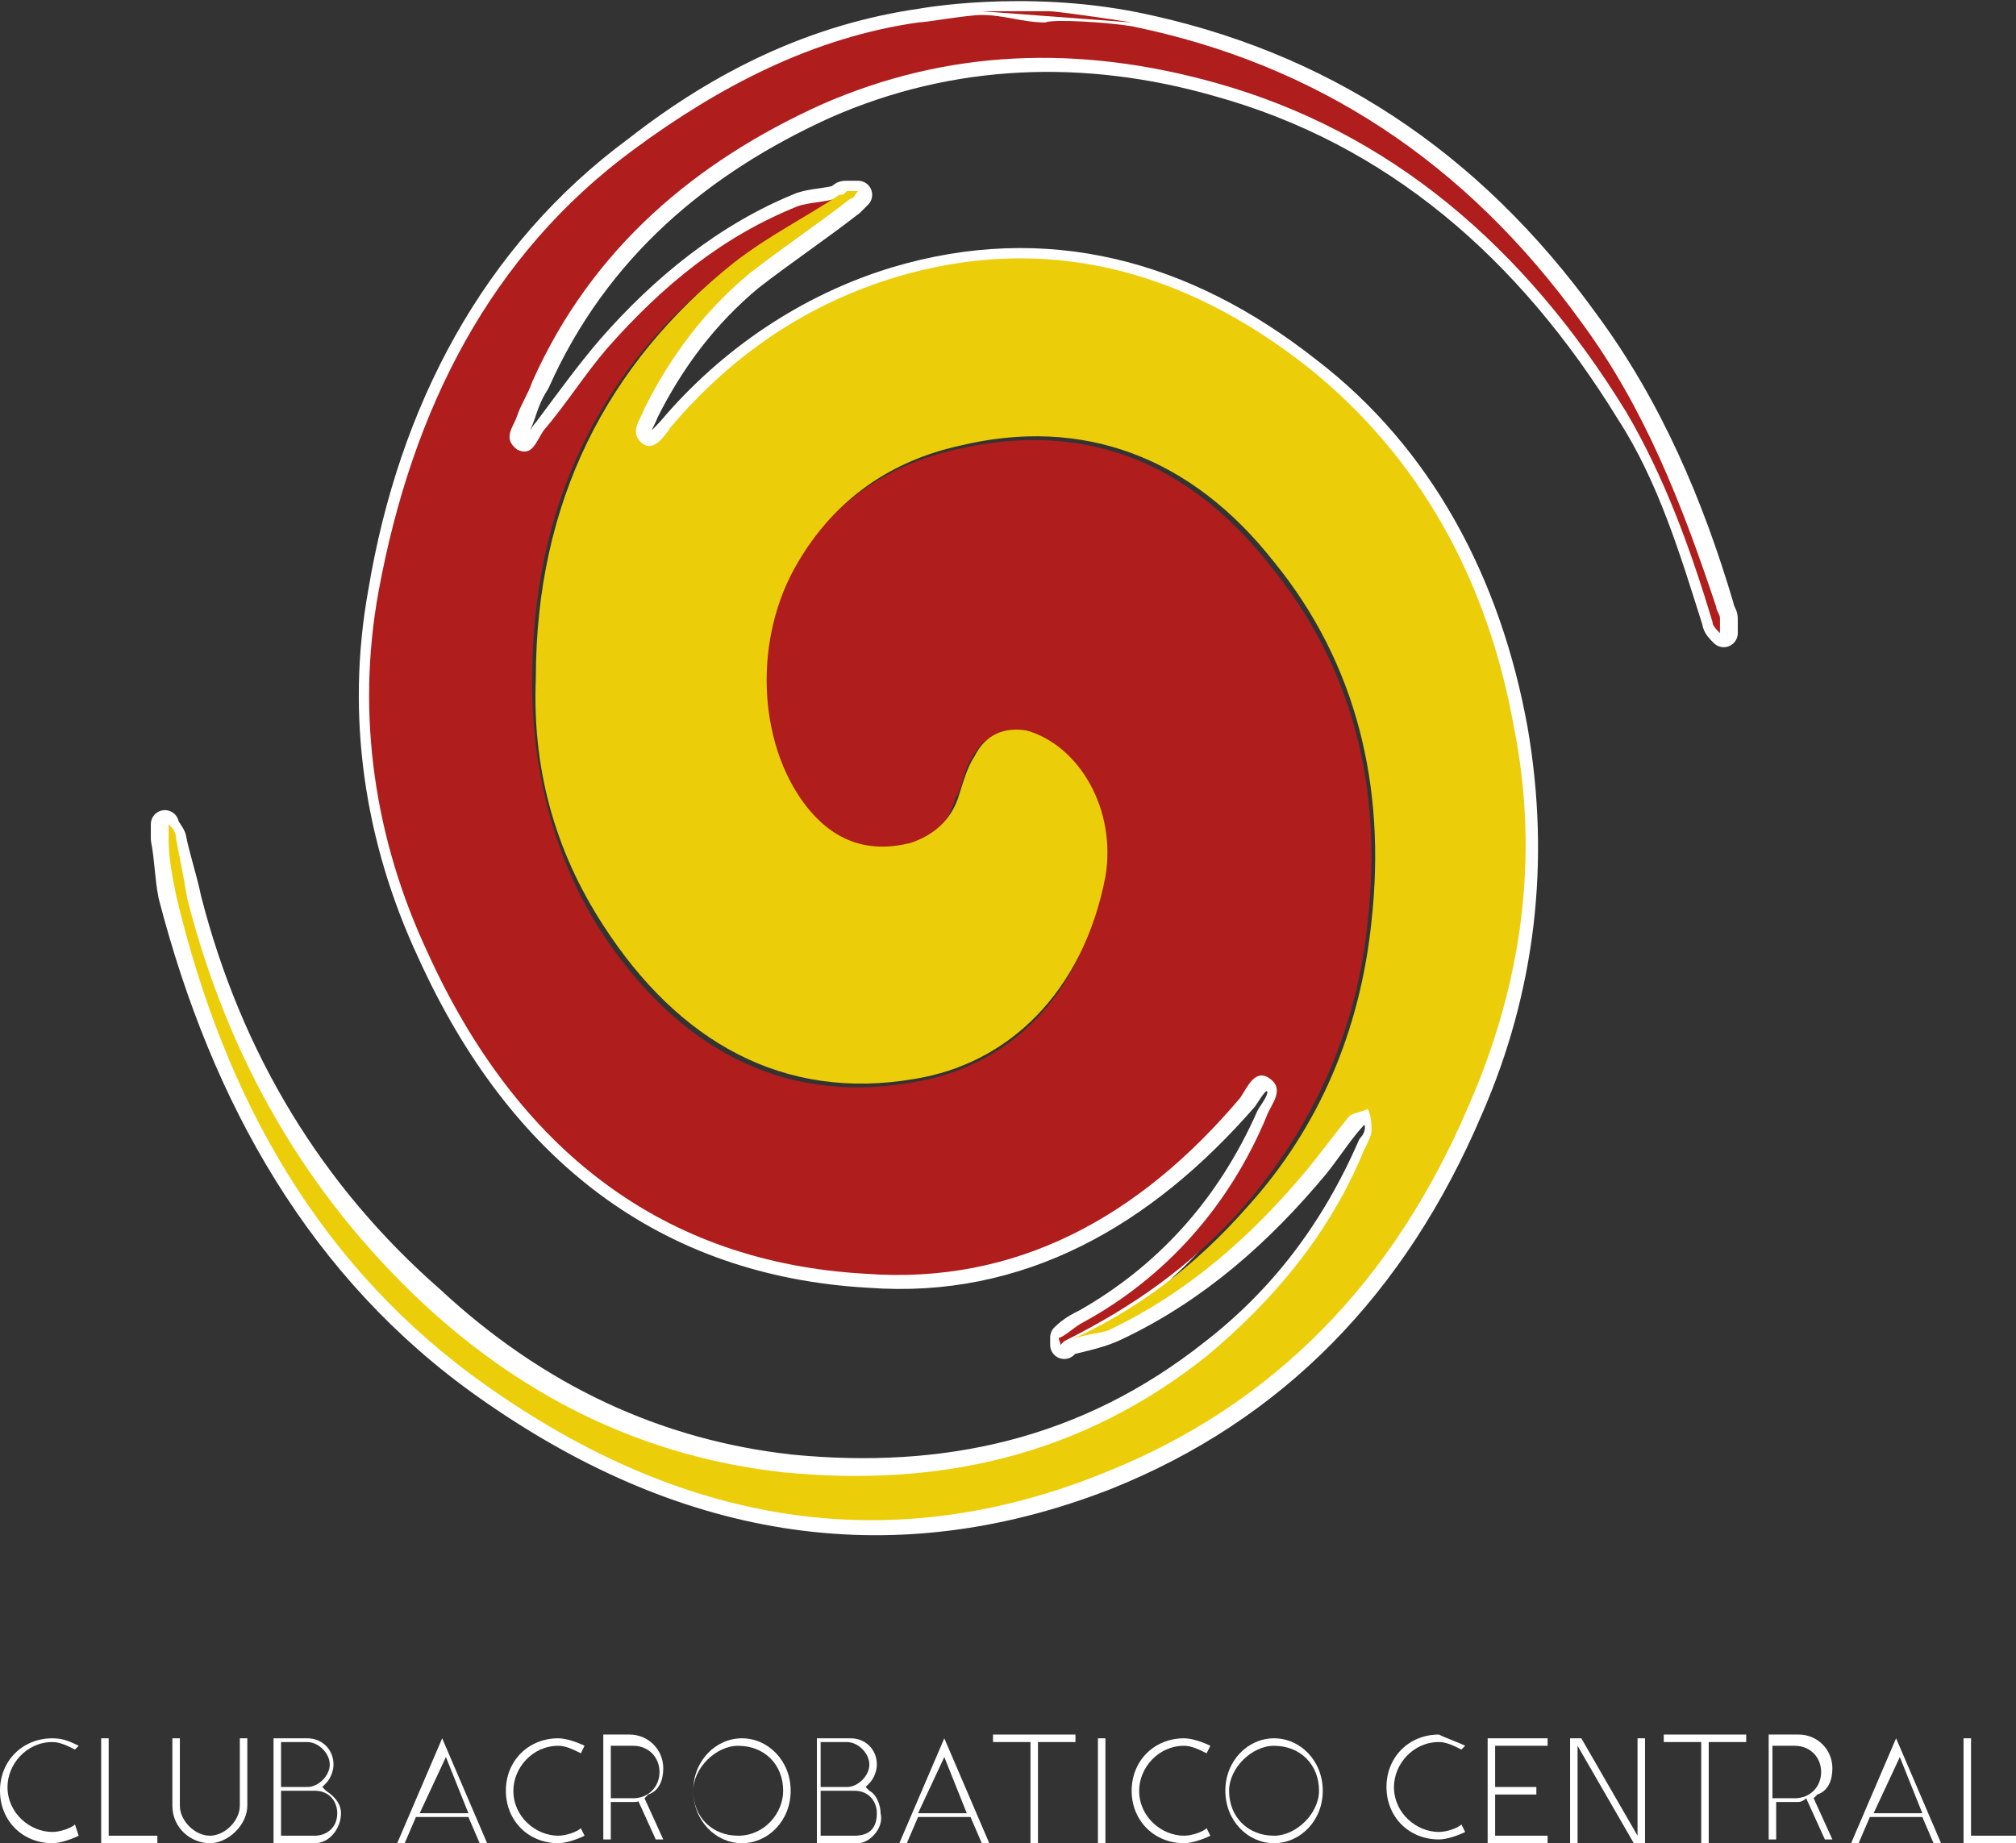
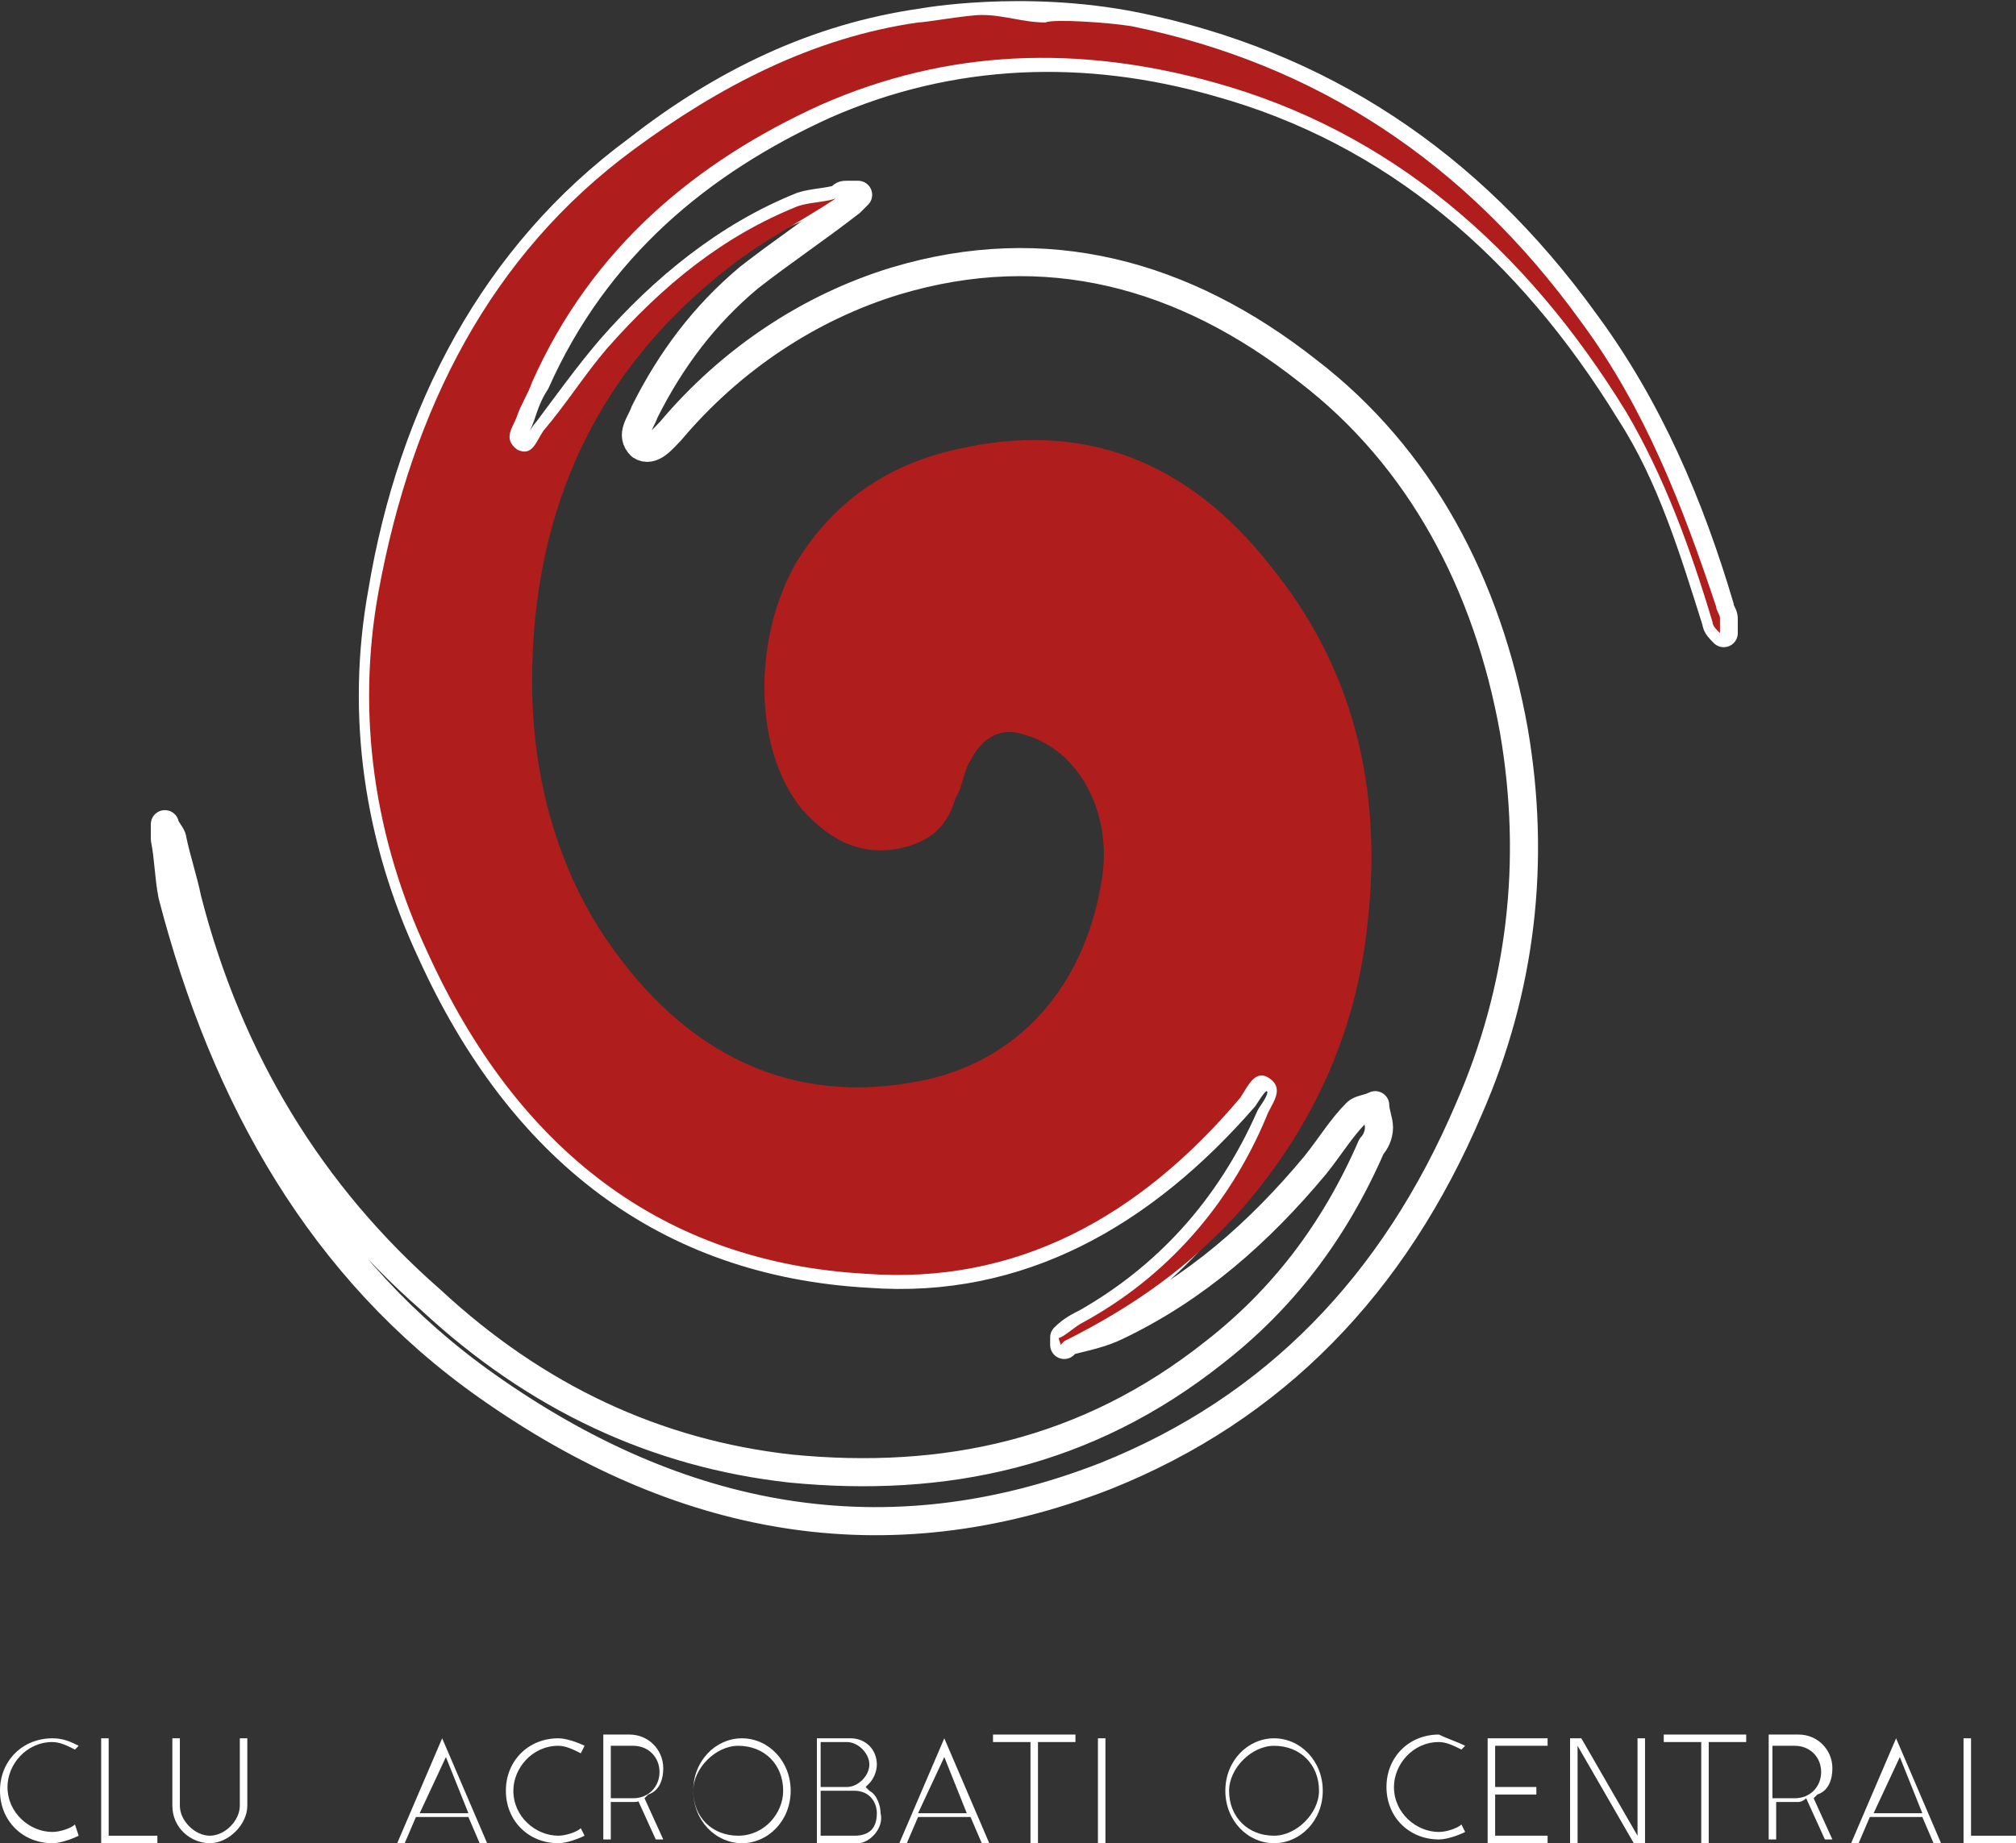
<svg xmlns="http://www.w3.org/2000/svg" version="1.2" baseProfile="tiny" id="Capa_1" x="0px" y="0px" viewBox="0 0 53.8 49.2" xml:space="preserve">
  <rect x="0" y="0" width="53.8" height="49.2" fill="#333333" stroke="none" />
  <path fill="none" stroke="#FFFFFF" stroke-width="0.75" stroke-linejoin="round" stroke-miterlimit="10" d="M24.6,0.6  c-2.8,0.4-5.3,1.6-7.6,3.4c-3.8,2.8-6,7-6.8,11.8c-0.6,3.3-0.1,6.6,1.3,9.6c2.4,5.3,6.3,8.3,11.7,8.6c4,0.3,7.3-1.6,10-4.7  c0.2-0.3,0.4-0.7,0.8-0.5c0.4,0.3,0.1,0.7-0.1,1c-1.1,2.5-2.8,4.3-4.9,5.5c-0.2,0.1-0.4,0.2-0.6,0.4c0,0,0,0.1,0,0.2  c0,0,0.1-0.1,0.1-0.1c0.4-0.1,0.9-0.2,1.3-0.4c2.1-1,3.8-2.5,5.3-4.3c0.4-0.5,0.7-1,1.1-1.4c0.1-0.1,0.3-0.1,0.5-0.2  c0,0.2,0.1,0.4,0.1,0.6c0,0.2-0.1,0.4-0.2,0.5c-1,2.3-2.4,4.1-4.2,5.5c-3.4,2.7-7.2,3.5-11.3,3.1c-3.6-0.4-6.8-1.9-9.6-4.5  C8.3,31.9,6.1,28.3,5,24c-0.1-0.5-0.3-1.1-0.4-1.6c0-0.1-0.2-0.3-0.2-0.4c0,0.1,0,0.3,0,0.4c0.1,0.5,0.1,1,0.2,1.5  C6,29.3,8.6,33.9,13,37c5.1,3.6,10.6,4.7,16.5,2.4c4.5-1.8,7.7-5.1,9.7-9.8c1.4-3.2,1.8-6.6,1.2-10.1c-0.7-3.9-2.5-7.3-5.5-9.6  c-3.3-2.6-7-3.6-11-2.4c-2.3,0.7-4.4,2.1-6,4c-0.2,0.2-0.5,0.6-0.8,0.4c-0.3-0.3,0-0.6,0.1-0.9c0.7-1.4,1.6-2.6,2.8-3.6  c0.9-0.7,1.8-1.3,2.7-2c0.1-0.1,0.1-0.1,0.2-0.2c-0.1,0-0.2,0-0.3,0c-0.1,0-0.1,0-0.2,0.1c-0.3,0.1-0.7,0.1-1,0.2  c-2,0.8-3.7,2.2-5.1,3.8c-0.6,0.7-1.1,1.4-1.7,2.2c-0.2,0.2-0.3,0.7-0.7,0.5c-0.4-0.2-0.1-0.6,0-0.9c0.1-0.3,0.2-0.6,0.4-0.9  c1.6-3.6,4.4-5.9,7.7-7.4c3.4-1.5,7-1.6,10.5-0.6c4.7,1.3,8.3,4.4,11,8.8c1.1,1.7,1.7,3.7,2.3,5.6c0,0.1,0.1,0.2,0.2,0.3  c0-0.1,0-0.3,0-0.4c0-0.1-0.1-0.2-0.1-0.3c-0.8-2.7-1.9-5.3-3.6-7.6c-3.1-4.3-7.1-6.9-12-7.9C27.3,0.1,24.6,0.6,24.6,0.6z" />
  <path fill="none" stroke="#FFFFFF" stroke-width="0.75" stroke-linejoin="round" stroke-miterlimit="10" d="M27.9,0.3" />
  <path fill="#AF1D1C" d="M30.2,0.7c4.9,1,8.9,3.6,12,7.9c1.7,2.3,2.7,4.9,3.6,7.6c0,0.1,0.1,0.2,0.1,0.3c0,0.1,0,0.3,0,0.4  c-0.1-0.1-0.2-0.2-0.2-0.3c-0.6-2-1.3-3.9-2.3-5.6c-2.7-4.4-6.3-7.5-11-8.8c-3.6-1-7.1-0.9-10.5,0.6c-3.3,1.5-6.1,3.8-7.7,7.4  c-0.1,0.3-0.3,0.6-0.4,0.9c-0.1,0.3-0.4,0.6,0,0.9c0.4,0.2,0.5-0.2,0.7-0.5c0.6-0.7,1.1-1.5,1.7-2.2c1.5-1.7,3.1-3,5.1-3.8  c0.3-0.1,0.7-0.1,1-0.2c-0.9,0.6-1.9,1.1-2.8,1.8c-3.5,2.7-5.3,6.4-5.3,11.1c0,2.4,0.6,4.7,1.8,6.6c2,3.1,4.8,4.7,8.3,4.1  c2.6-0.4,4.6-2.3,5.1-5.4c0.3-1.8-0.6-3.5-2.1-3.9c-0.6-0.2-1.1,0.1-1.4,0.7c-0.2,0.3-0.2,0.7-0.4,1c-0.2,0.7-0.6,1.1-1.3,1.3  c-1.1,0.3-2-0.1-2.8-1c-1.3-1.6-1.3-4.5-0.2-6.5c1-1.7,2.5-2.7,4.3-3.1c3.4-0.8,6.2,0.3,8.4,3.1c2.2,2.7,3,5.9,2.6,9.5  c-0.3,3-1.5,5.5-3.3,7.6c-1.4,1.6-3,2.7-4.8,3.6c0,0-0.1,0.1-0.1,0.1c0-0.1-0.1-0.2,0-0.2c0.2-0.1,0.4-0.3,0.6-0.4  c2.2-1.2,3.9-3.1,4.9-5.5c0.1-0.3,0.5-0.7,0.1-1c-0.4-0.3-0.6,0.2-0.8,0.5c-2.7,3.2-6,5-10,4.7c-5.4-0.3-9.3-3.3-11.7-8.6  c-1.4-3-1.9-6.3-1.3-9.6c0.9-4.9,3-9,6.8-11.8c2.3-1.7,4.8-3,7.6-3.4c0.2,0,1.3-0.2,1.7-0.2c0.6,0,1.1,0.2,1.7,0.2  C28.1,0.5,29.6,0.6,30.2,0.7z" />
  <path fill="#C14F51" d="M27.9,0.3c-0.6,0-1.1,0-1.7,0C26.8,0.3,27.4,0.3,27.9,0.3z" />
-   <path fill="#ECCD0A" d="M28.5,35.8c1.8-0.8,3.4-2,4.8-3.6c1.9-2.1,3-4.7,3.3-7.6C37,21,36.2,17.7,34,15c-2.2-2.8-5.1-3.9-8.4-3.1  c-1.8,0.4-3.3,1.4-4.3,3.1c-1.2,2-1.1,4.8,0.2,6.5c0.7,0.9,1.6,1.3,2.8,1c0.6-0.2,1.1-0.6,1.3-1.3c0.1-0.3,0.2-0.7,0.4-1  c0.3-0.6,0.8-0.8,1.4-0.7c1.4,0.4,2.4,2.1,2.1,3.9c-0.6,3.1-2.6,5-5.1,5.4c-3.5,0.6-6.3-1-8.3-4.1c-1.3-2-1.9-4.2-1.8-6.6  c0-4.7,1.9-8.4,5.3-11.1c0.9-0.7,1.9-1.2,2.8-1.8c0.1,0,0.1,0,0.2-0.1c0.1,0,0.2,0,0.3,0c-0.1,0.1-0.1,0.2-0.2,0.2  c-0.9,0.7-1.8,1.3-2.7,2c-1.2,1-2.1,2.2-2.8,3.6c-0.1,0.3-0.4,0.6-0.1,0.9c0.3,0.3,0.6-0.1,0.8-0.4c1.7-2,3.7-3.3,6-4  c4-1.2,7.7-0.2,11,2.4c3,2.4,4.8,5.7,5.5,9.6c0.7,3.5,0.2,6.9-1.2,10.1c-2,4.7-5.2,8-9.7,9.8C23.6,41.7,18.1,40.6,13,37  c-4.4-3.1-7-7.6-8.3-13.1c-0.1-0.5-0.2-1-0.2-1.5c0-0.1,0-0.3,0-0.4c0.1,0.1,0.2,0.2,0.2,0.4C4.8,22.9,4.9,23.4,5,24  c1.1,4.3,3.2,7.9,6.3,10.8c2.8,2.6,6,4.1,9.6,4.5c4.1,0.4,7.9-0.4,11.3-3.1c1.8-1.5,3.3-3.3,4.2-5.5c0.1-0.2,0.2-0.4,0.2-0.5  c0-0.2,0-0.4-0.1-0.6c-0.2,0.1-0.4,0.1-0.5,0.2c-0.4,0.5-0.7,0.9-1.1,1.4c-1.5,1.8-3.2,3.3-5.3,4.3C29.4,35.6,28.9,35.6,28.5,35.8z" />
  <g>
    <path fill="#FFFFFF" d="M2.1,46.6L2,46.7c-0.2-0.1-0.4-0.2-0.6-0.2c-0.7,0-1.2,0.6-1.2,1.2c0,0.7,0.6,1.2,1.2,1.2   c0.2,0,0.5-0.1,0.6-0.2L2.1,49c-0.2,0.1-0.5,0.2-0.7,0.2c-0.8,0-1.4-0.6-1.4-1.4c0-0.8,0.6-1.4,1.4-1.4C1.7,46.4,1.9,46.5,2.1,46.6   z" />
    <path fill="#FFFFFF" d="M2.9,46.4V49h1.3v0.2H2.7v-2.8H2.9z" />
    <path fill="#FFFFFF" d="M5.6,49.2c-0.5,0-1-0.4-1-1v-1.8h0.2v1.8c0,0.4,0.4,0.8,0.8,0.8c0.4,0,0.8-0.4,0.8-0.8v-1.8h0.2v1.8   C6.6,48.7,6.1,49.2,5.6,49.2z" />
-     <path fill="#FFFFFF" d="M8.4,49.2H7.3v-2.8h0.9c0.4,0,0.7,0.3,0.7,0.7c0,0.2-0.1,0.4-0.2,0.5l-0.1,0.1l0.1,0.1   C9,48,9.1,48.2,9.1,48.4C9.1,48.8,8.8,49.2,8.4,49.2z M7.5,47.7h0.7c0.3,0,0.6-0.3,0.6-0.6c0-0.3-0.3-0.6-0.6-0.6H7.5V47.7z    M9,48.4c0-0.3-0.2-0.6-0.6-0.6H7.5V49h0.9C8.7,49,9,48.8,9,48.4z" />
    <path fill="#FFFFFF" d="M11.1,48.5l-0.3,0.7h-0.2l1.2-2.8l1.2,2.8h-0.2l-0.3-0.7H11.1z M11.2,48.4h1.3l-0.6-1.5L11.2,48.4z" />
    <path fill="#FFFFFF" d="M15.6,46.6l-0.1,0.2c-0.2-0.1-0.4-0.2-0.6-0.2c-0.7,0-1.2,0.6-1.2,1.2c0,0.7,0.6,1.2,1.2,1.2   c0.2,0,0.5-0.1,0.6-0.2l0.1,0.2c-0.2,0.1-0.5,0.2-0.7,0.2c-0.8,0-1.4-0.6-1.4-1.4c0-0.8,0.6-1.4,1.4-1.4   C15.1,46.4,15.4,46.5,15.6,46.6z" />
    <path fill="#FFFFFF" d="M16.9,48.1l-0.6,0v1h-0.2v-2.8h0.7c0.5,0,0.9,0.4,0.9,0.9c0,0.3-0.1,0.6-0.4,0.7l-0.1,0.1l0.5,1.1h-0.2   l-0.5-1.1C17.1,48.1,17,48.1,16.9,48.1z M16.9,48c0.4,0,0.7-0.3,0.7-0.7s-0.3-0.7-0.7-0.7h-0.6V48H16.9z" />
    <path fill="#FFFFFF" d="M21.1,47.8c0,0.8-0.6,1.4-1.3,1.4c-0.7,0-1.3-0.6-1.3-1.4s0.6-1.4,1.3-1.4C20.5,46.4,21.1,47,21.1,47.8z    M20.9,47.8c0-0.7-0.5-1.2-1.2-1.2c-0.6,0-1.2,0.6-1.2,1.2c0,0.7,0.5,1.2,1.2,1.2C20.4,49,20.9,48.4,20.9,47.8z" />
    <path fill="#FFFFFF" d="M22.9,49.2h-1.1v-2.8h0.9c0.4,0,0.7,0.3,0.7,0.7c0,0.2-0.1,0.4-0.2,0.5l-0.1,0.1l0.1,0.1   c0.2,0.1,0.3,0.4,0.3,0.6C23.6,48.8,23.2,49.2,22.9,49.2z M21.9,47.7h0.7c0.3,0,0.6-0.3,0.6-0.6c0-0.3-0.3-0.6-0.6-0.6h-0.7V47.7z    M23.4,48.4c0-0.3-0.2-0.6-0.6-0.6h-0.9V49h0.9C23.2,49,23.4,48.8,23.4,48.4z" />
    <path fill="#FFFFFF" d="M24.5,48.5l-0.3,0.7H24l1.2-2.8l1.2,2.8h-0.2l-0.3-0.7H24.5z M24.5,48.4h1.3l-0.6-1.5L24.5,48.4z" />
    <path fill="#FFFFFF" d="M28.7,46.5h-1v2.7h-0.2v-2.7h-1v-0.2h2.2V46.5z" />
    <path fill="#FFFFFF" d="M29.5,46.4v2.8h-0.2v-2.8H29.5z" />
-     <path fill="#FFFFFF" d="M32.3,46.6l-0.1,0.2c-0.2-0.1-0.4-0.2-0.6-0.2c-0.7,0-1.2,0.6-1.2,1.2c0,0.7,0.6,1.2,1.2,1.2   c0.2,0,0.5-0.1,0.6-0.2l0.1,0.2c-0.2,0.1-0.5,0.2-0.7,0.2c-0.8,0-1.4-0.6-1.4-1.4c0-0.8,0.6-1.4,1.4-1.4   C31.8,46.4,32.1,46.5,32.3,46.6z" />
    <path fill="#FFFFFF" d="M35.3,47.8c0,0.8-0.6,1.4-1.3,1.4c-0.7,0-1.3-0.6-1.3-1.4s0.6-1.4,1.3-1.4C34.7,46.4,35.3,47,35.3,47.8z    M35.2,47.8c0-0.7-0.5-1.2-1.2-1.2c-0.6,0-1.2,0.6-1.2,1.2c0,0.7,0.5,1.2,1.2,1.2C34.6,49,35.2,48.4,35.2,47.8z" />
    <path fill="#FFFFFF" d="M39.1,46.6L39,46.7c-0.2-0.1-0.4-0.2-0.6-0.2c-0.7,0-1.2,0.6-1.2,1.2c0,0.7,0.6,1.2,1.2,1.2   c0.2,0,0.5-0.1,0.6-0.2l0.1,0.2c-0.2,0.1-0.5,0.2-0.7,0.2c-0.8,0-1.4-0.6-1.4-1.4c0-0.8,0.6-1.4,1.4-1.4   C38.6,46.4,38.9,46.5,39.1,46.6z" />
    <path fill="#FFFFFF" d="M39.9,46.5v1.2H41v0.2h-1.1V49h1.4v0.2h-1.6v-2.8h1.6v0.2H39.9z" />
-     <path fill="#FFFFFF" d="M43.6,49.2l-1.5-2.6l0,2.6h-0.2v-2.8h0.3l1.5,2.6v-2.6h0.2v2.8H43.6z" />
+     <path fill="#FFFFFF" d="M43.6,49.2l-1.5-2.6l0,2.6h-0.2v-2.8h0.3l1.5,2.6v-2.6h0.2v2.8z" />
    <path fill="#FFFFFF" d="M46.6,46.5h-1v2.7h-0.2v-2.7h-1v-0.2h2.2V46.5z" />
    <path fill="#FFFFFF" d="M48,48.1l-0.6,0v1h-0.2v-2.8H48c0.5,0,0.9,0.4,0.9,0.9c0,0.3-0.1,0.6-0.4,0.7l-0.1,0.1l0.5,1.1h-0.2   l-0.5-1.1C48.1,48.1,48,48.1,48,48.1z M47.9,48c0.4,0,0.7-0.3,0.7-0.7s-0.3-0.7-0.7-0.7h-0.6V48H47.9z" />
    <path fill="#FFFFFF" d="M49.9,48.5l-0.3,0.7h-0.2l1.2-2.8l1.2,2.8h-0.2l-0.3-0.7H49.9z M50,48.4h1.3l-0.6-1.5L50,48.4z" />
    <path fill="#FFFFFF" d="M52.6,46.4V49h1.3v0.2h-1.5v-2.8H52.6z" />
  </g>
-   <path fill="#AF1D1C" d="M26.2,0.3c0.6,0,1.2,0,1.8,0c0.2,0,1.6,0.2,2.2,0.3" />
</svg>